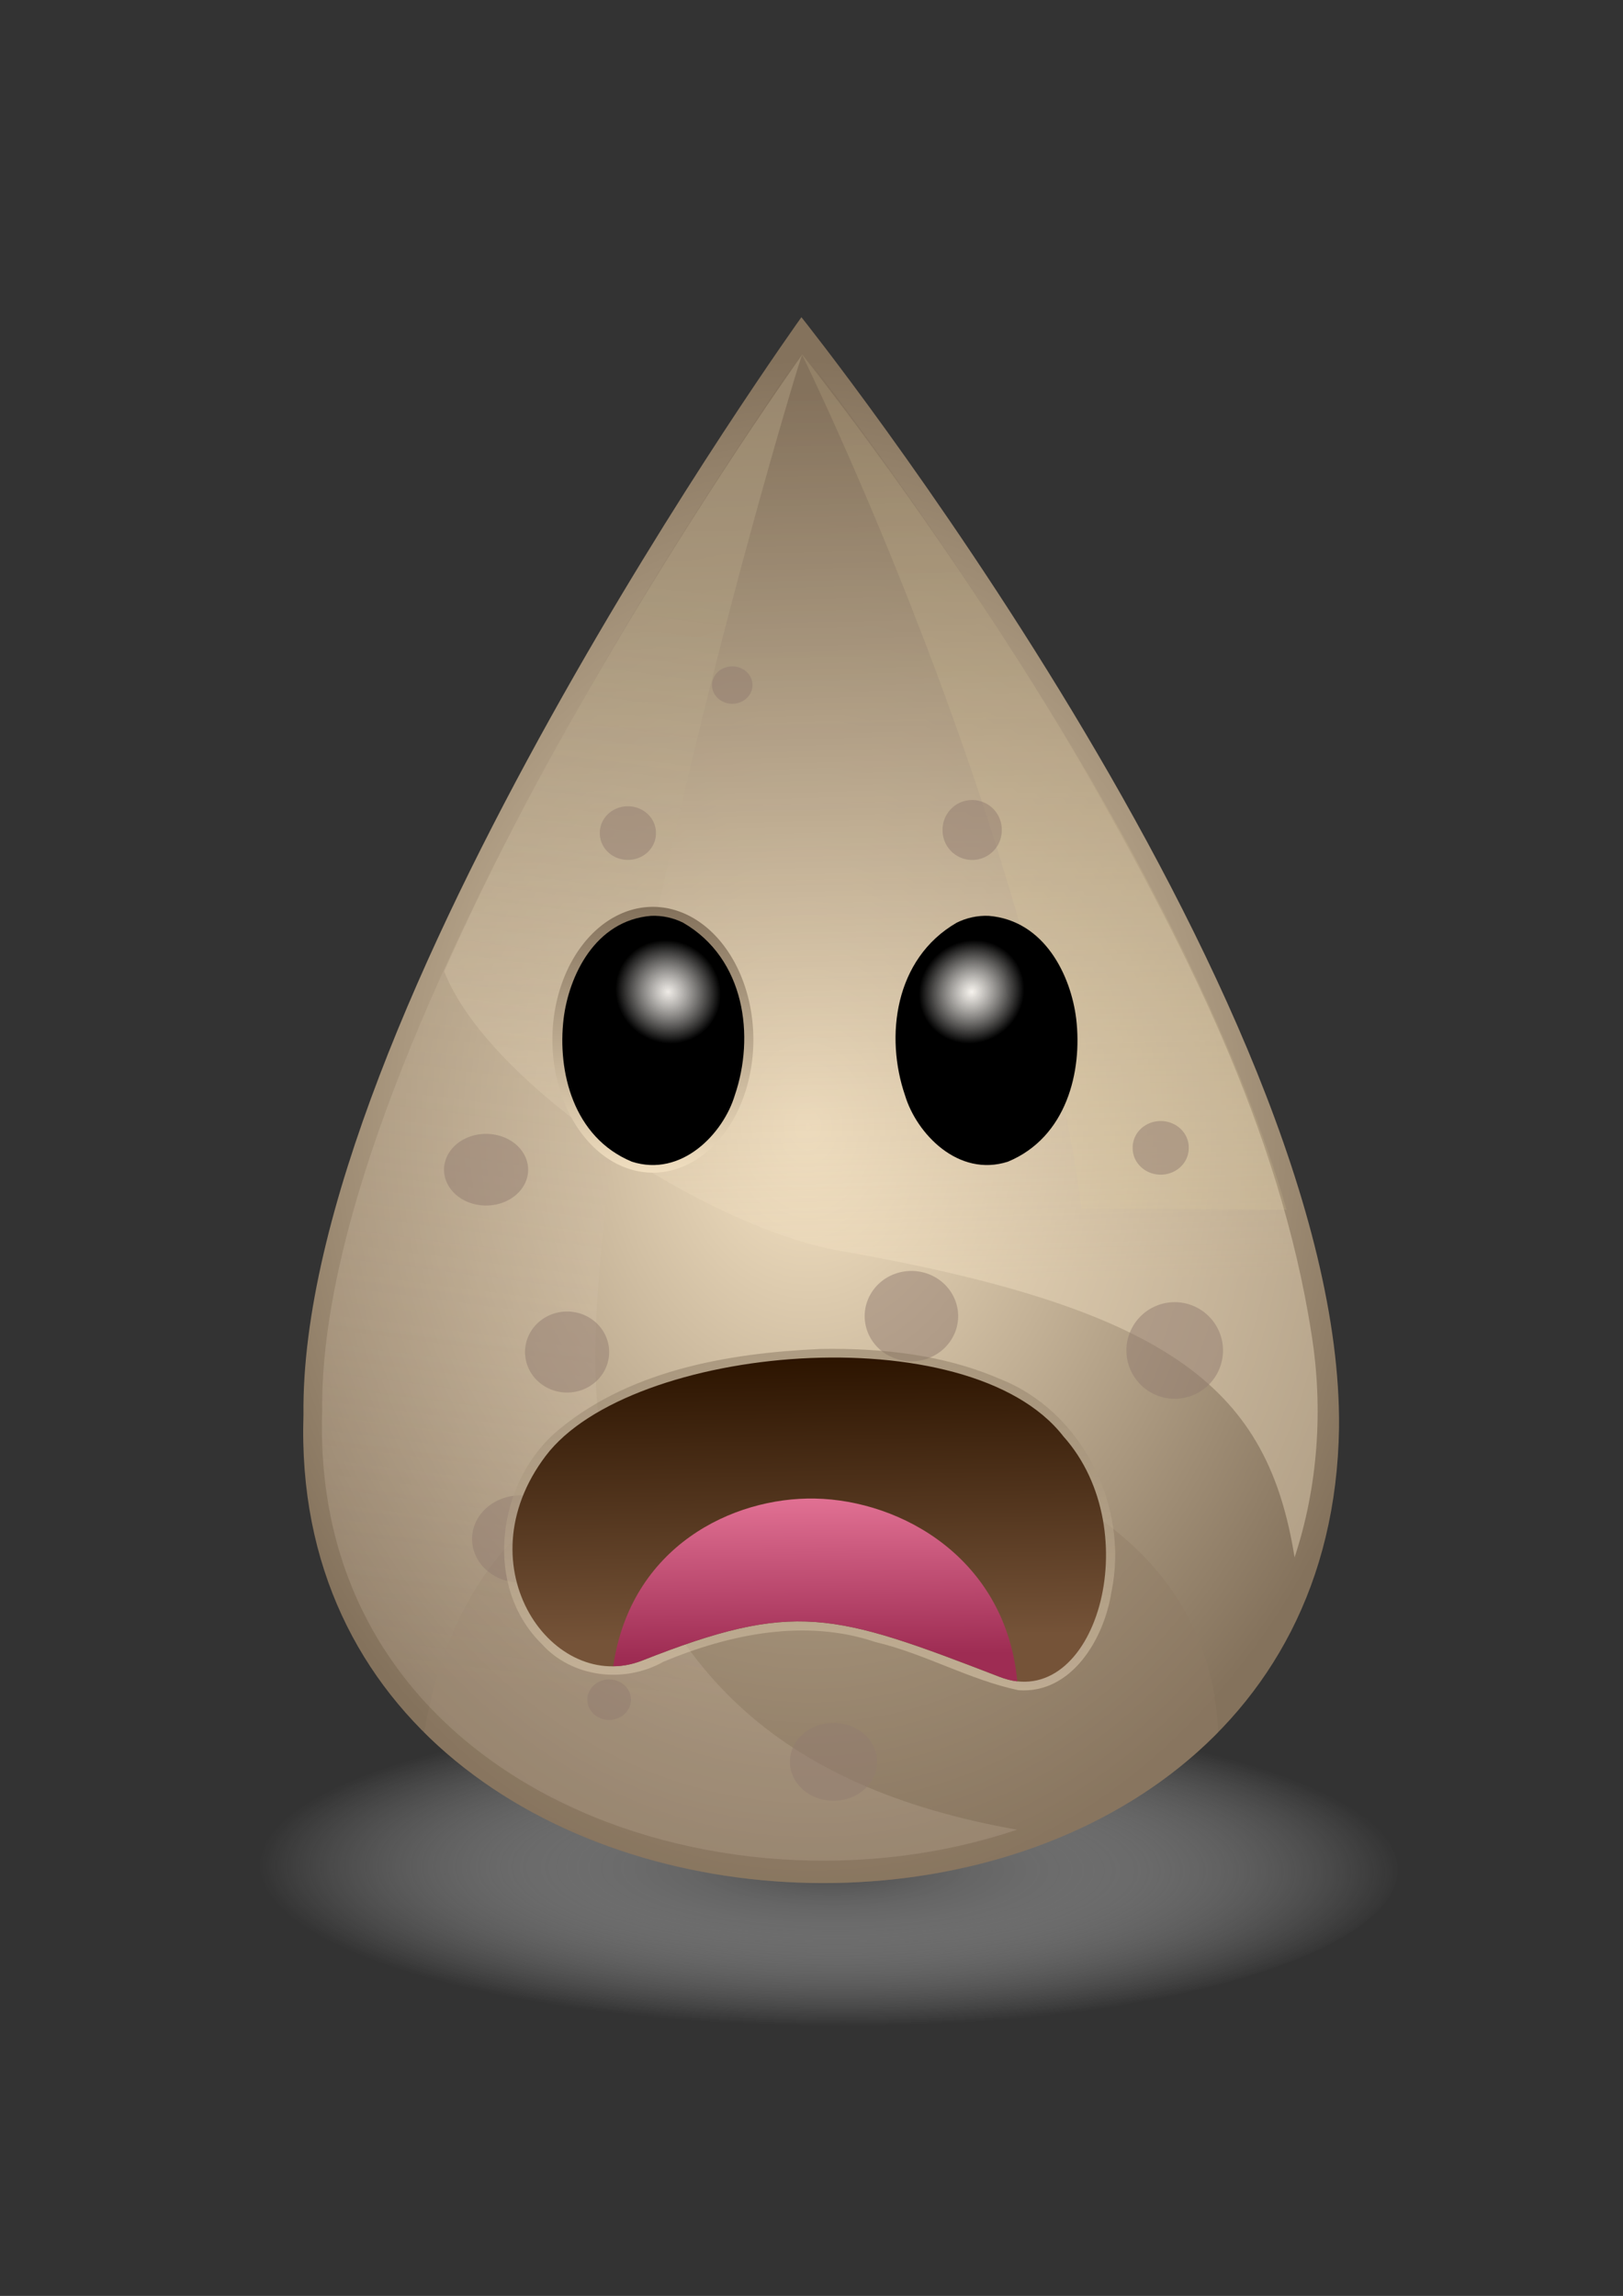
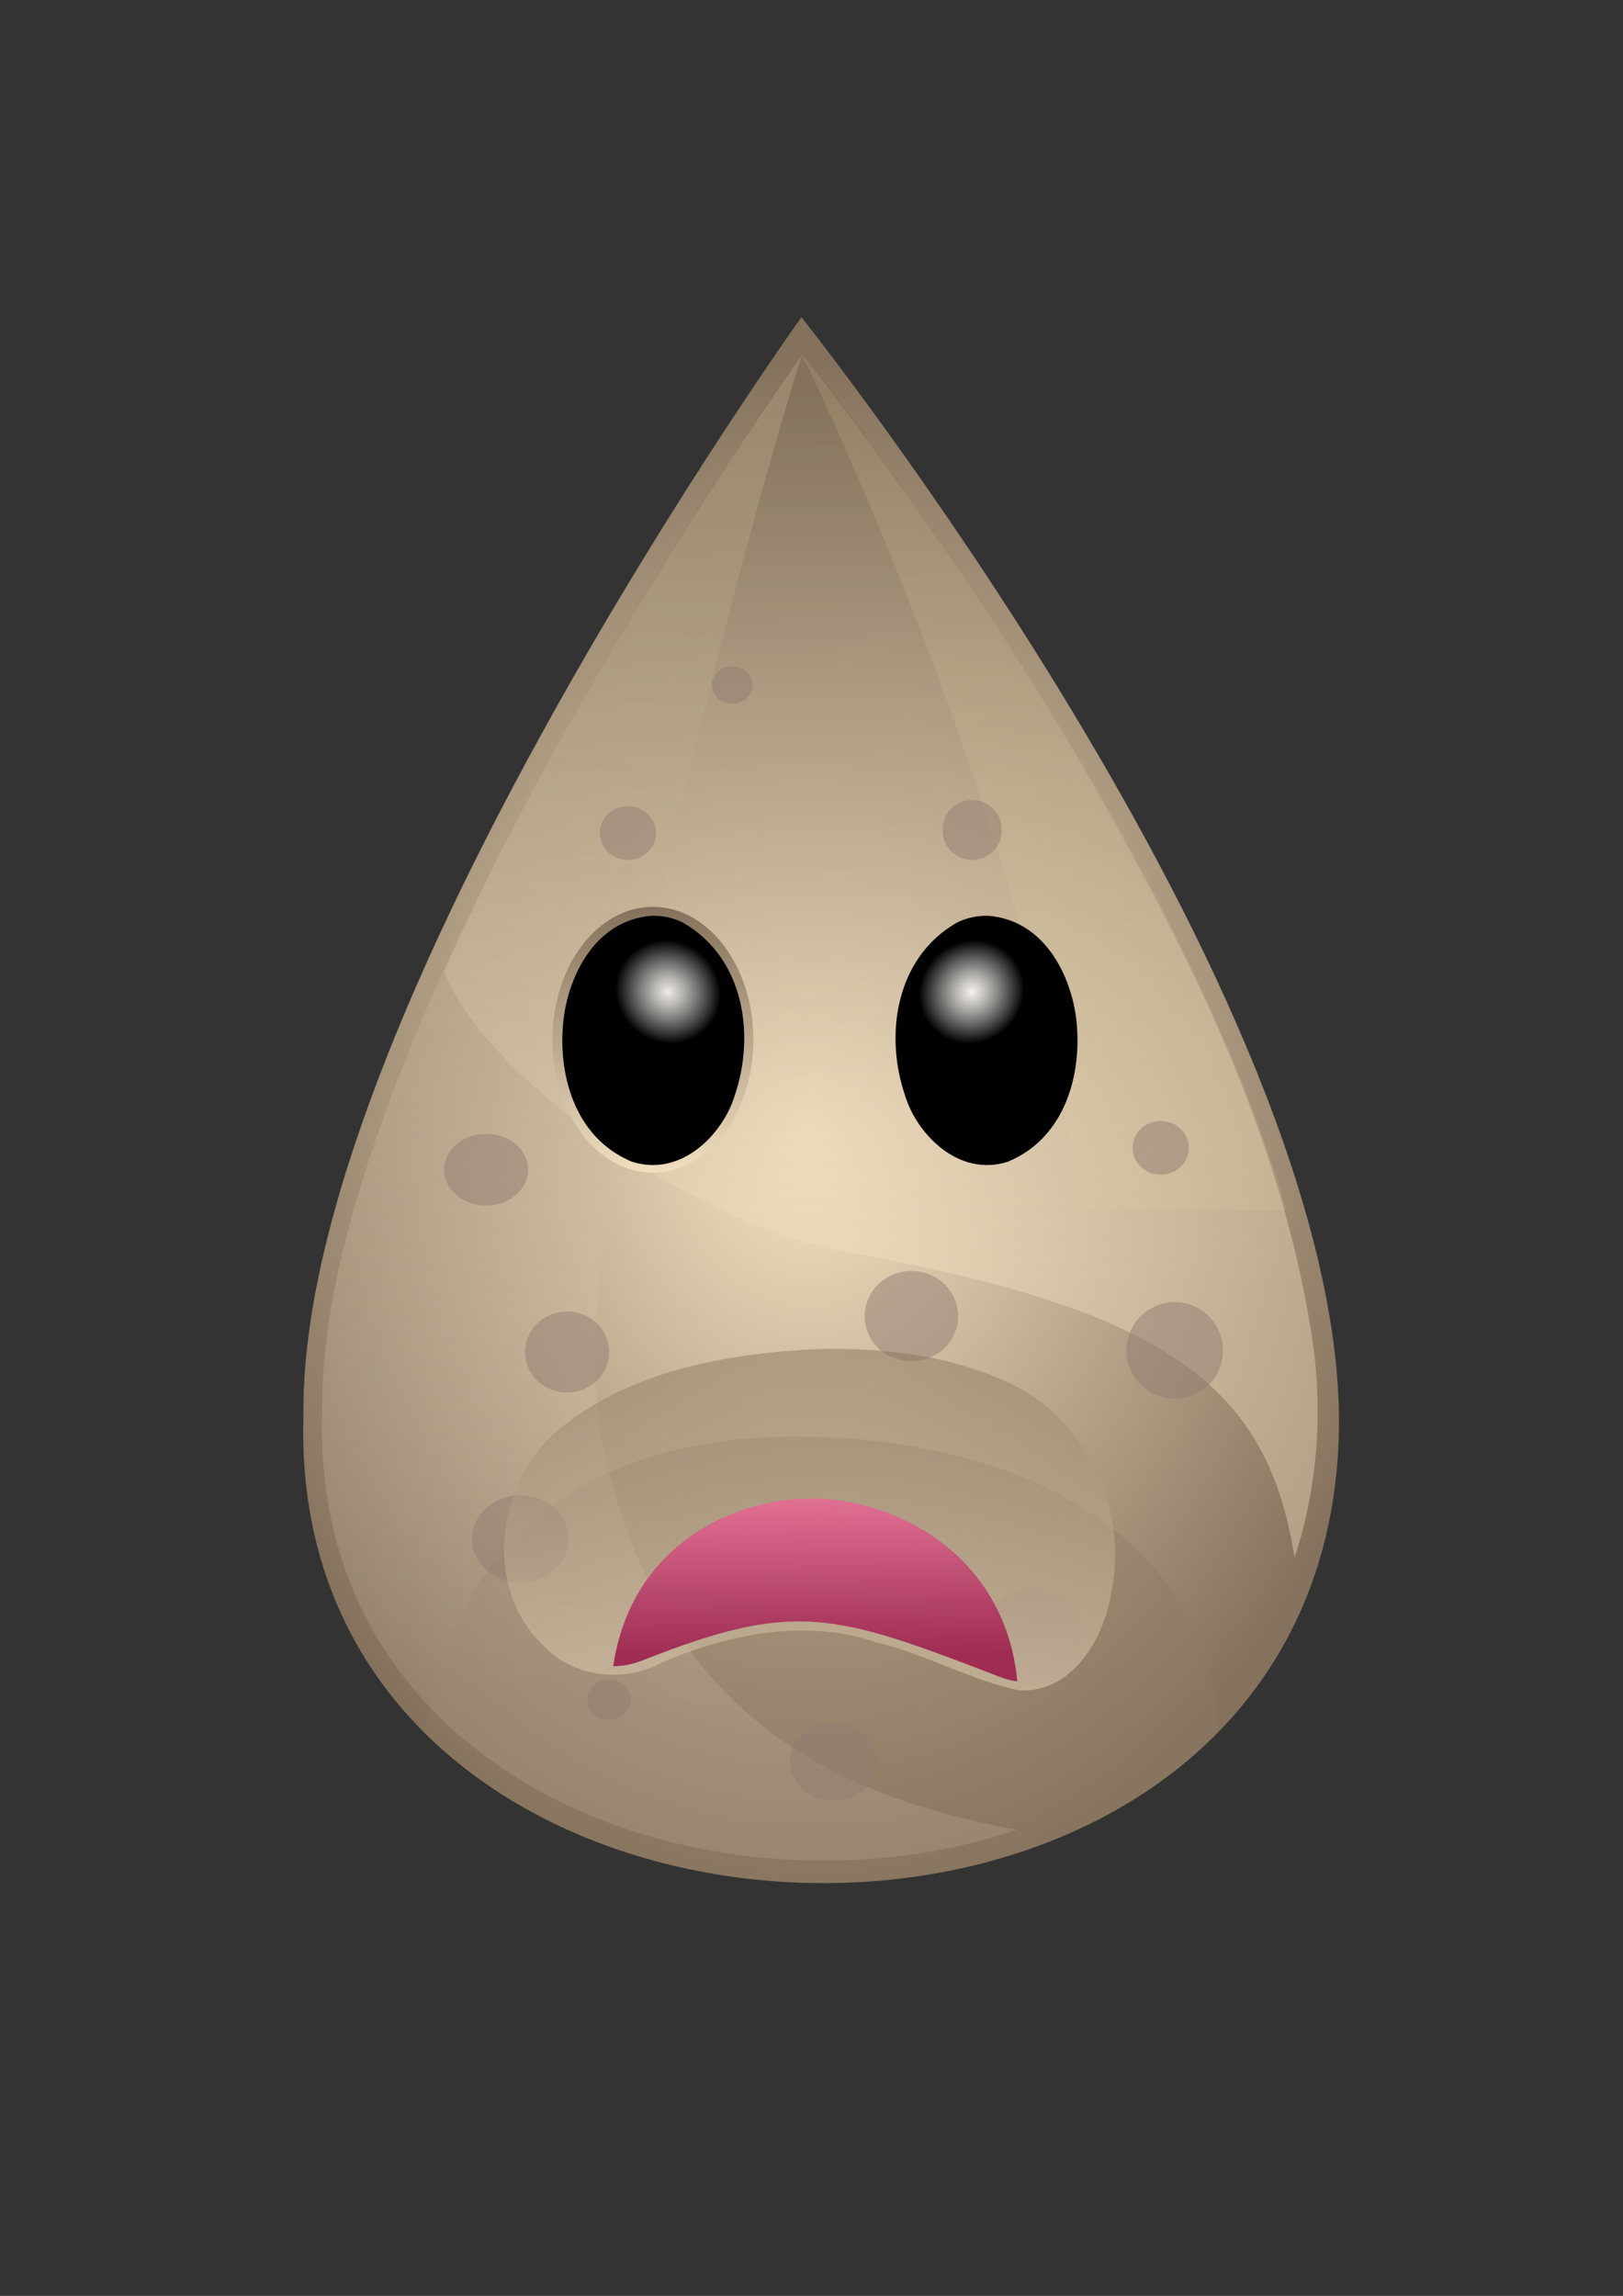
<svg xmlns="http://www.w3.org/2000/svg" xmlns:xlink="http://www.w3.org/1999/xlink" version="1.1" viewBox="0 0 744.09 1052.4">
  <rect x="0" y="0" width="744.09" height="1052.4" fill="#333333" stroke="none" />
  <defs>
    <linearGradient id="a">
      <stop stop-color="#f6e4c5" offset="0" />
      <stop stop-color="#84725c" offset="1" />
    </linearGradient>
    <radialGradient id="e" cx="271.48" cy="333.54" r="119.23" gradientTransform="matrix(2.339 -.032 .041 2.95 -278.21 -458.75)" gradientUnits="userSpaceOnUse" xlink:href="#a" />
    <linearGradient id="j" x1="269.17" x2="264.42" y1="362.26" y2="157.15" gradientTransform="matrix(2 0 0 2 -157.86 -134.99)" gradientUnits="userSpaceOnUse">
      <stop stop-color="#f6e4c5" stop-opacity=".4" offset="0" />
      <stop stop-color="#84725c" offset="1" />
    </linearGradient>
    <linearGradient id="i" x1="202.86" x2="235.71" y1="454.51" y2="200.22" gradientTransform="matrix(2 0 0 2 -157.86 -134.99)" gradientUnits="userSpaceOnUse">
      <stop stop-color="#e6d2be" stop-opacity=".354" offset="0" />
      <stop stop-color="#b2a283" offset="1" />
    </linearGradient>
    <radialGradient id="d" cx="527.14" cy="190.93" r="92.5" gradientTransform="matrix(.718 -.664 .679 .734 18.946 400.82)" gradientUnits="userSpaceOnUse">
      <stop stop-color="#494949" offset="0" />
      <stop stop-color="#fff" stop-opacity="0" offset="1" />
    </radialGradient>
    <linearGradient id="h" x1="269.43" x2="268.27" y1="445.1" y2="380.81" gradientTransform="matrix(2 0 0 2 -160.71 -139.27)" gradientUnits="userSpaceOnUse">
      <stop stop-color="#755338" offset="0" />
      <stop stop-color="#2c1400" offset="1" />
    </linearGradient>
    <linearGradient id="g" x1="264.86" x2="264.27" y1="446.89" y2="398.68" gradientTransform="matrix(2 0 0 2 -157.86 -134.99)" gradientUnits="userSpaceOnUse">
      <stop stop-color="#9e2c53" offset="0" />
      <stop stop-color="#f888a9" offset="1" />
    </linearGradient>
    <linearGradient id="f" x1="266.71" x2="264.87" y1="465.78" y2="374.36" gradientTransform="matrix(2 0 0 2 -157.86 -134.99)" gradientUnits="userSpaceOnUse" xlink:href="#a" />
    <linearGradient id="c" x1="232.98" x2="233.15" y1="350.53" y2="283.65" gradientUnits="userSpaceOnUse" xlink:href="#a" />
    <radialGradient id="b" cx="240.98" cy="290.3" r="20.854" gradientTransform="matrix(-.475 -.349 .331 -.45 223.68 475.77)" gradientUnits="userSpaceOnUse">
      <stop stop-color="#fff" stop-opacity=".809" offset="0" />
      <stop offset="1" />
    </radialGradient>
  </defs>
-   <path transform="matrix(2.865 0 0 .788 -1129.4 706.21)" d="m617.86 191.29a92.5 92.5 0 1 1-185 0 92.5 92.5 0 1 1 185 0z" fill="url(#d)" />
  <path d="m139.13 648.46c-2.02-181.83 228.29-503.06 228.29-503.06s248.5 311.13 246.48 509.12c-4.292 285.68-483.94 272.59-474.77-6.061z" fill="url(#e)" />
  <path d="m366.42 658.56c-93.718-0.42-156.53 43.298-171.9 135.58 91.412 91.026 272.56 93.061 363.94-0.125-3.361-88.082-88.194-134.99-192.04-135.45z" fill="#8f7c64" opacity=".4" />
  <path d="m367.83 161.14-2.5 3.625c-60.69 89.235-117.67 181.75-161.69 280.5 20.426 52.164 120.7 117.42 181.45 128.09 154.19 27.084 196.26 64.462 208.43 140.54 10.766-32.553 13.191-68.178 7.812-102-14.577-94.824-59.737-181.73-106.94-263.94-38.26-64.761-80.72-127.4-126.56-186.81z" fill="url(#j)" />
  <path d="m367.71 162.68c-4.499 6.267-221.93 311.43-220 484.14-5.66 171.25 181.84 238 318.56 191.88-108.95-19.31-168.22-73.66-190.17-177.97-22.85-118.12 87.79-488.53 91.61-498.05z" fill="url(#i)" opacity=".472" />
  <path d="m367.83 162.58s-0.425 0.643-0.5 0.75c0.059-0.054 0.5-0.5 0.5-0.5s103.53 210.59 128.06 391.19l93.968 0.505c-52.44-180.53-222.03-391.95-222.03-391.95z" fill="#e0cf9e" opacity=".167" />
  <g transform="matrix(2 0 0 2 -157.86 -134.99)" fill="#917c6f" opacity=".5">
    <path transform="translate(107.86 127.86)" d="m110.71 249.51a9.643 9.286 0 1 1-19.286 0 9.643 9.286 0 1 1 19.286 0z" />
    <path transform="translate(230 146.43)" d="m97.857 296.29a11.786 11.071 0 1 1-23.571 0 11.786 11.071 0 1 1 23.571 0z" />
    <path transform="translate(187.86 89.286)" d="m134.29 203.43a6.429 6.071 0 1 1-12.857 0 6.429 6.071 0 1 1 12.857 0z" />
    <path transform="translate(153.57 17.143)" d="m155 240.58a6.786 6.786 0 1 1-13.571 0 6.786 6.786 0 1 1 13.571 0z" />
    <path transform="translate(232.14 119.29)" d="m79.286 203.08a10 10 0 1 1-20 0 10 10 0 1 1 20 0z" />
    <path transform="translate(166.43 59.286)" d="m85 165.22a4.643 4.286 0 1 1-9.286 0 4.643 4.286 0 1 1 9.286 0z" />
    <path transform="translate(61.429 167.86)" d="m138.57 167.72a9.643 8.214 0 1 1-19.286 0 9.643 8.214 0 1 1 19.286 0z" />
    <path transform="translate(135.71 225.71)" d="m162.86 143.43a10.714 10.357 0 1 1-21.429 0 10.714 10.357 0 1 1 21.429 0z" />
    <path transform="translate(133.57 148.57)" d="m75.714 271.65a11.071 10 0 1 1-22.143 0 11.071 10 0 1 1 22.143 0z" />
    <path transform="matrix(1 0 0 1.182 183.57 179.44)" d="m40 234.86a5 3.929 0 1 1-10 0 5 3.929 0 1 1 10 0z" />
    <path transform="translate(297.14 70)" d="m62.143 307.01a11.071 11.071 0 1 1-22.143 0 11.071 11.071 0 1 1 22.143 0z" />
    <path transform="translate(177.86 111.43)" d="m102.14 359.86a10 8.929 0 1 1-20 0 10 8.929 0 1 1 20 0z" />
    <path transform="translate(160,100)" d="m79.286 203.08a10 10 0 1 1-20 0 10 10 0 1 1 20 0z" />
    <path transform="translate(217.14 127.14)" d="m134.29 203.43a6.429 6.071 0 1 1-12.857 0 6.429 6.071 0 1 1 12.857 0z" />
    <path transform="translate(95 55)" d="m134.29 203.43a6.429 6.071 0 1 1-12.857 0 6.429 6.071 0 1 1 12.857 0z" />
  </g>
  <path d="m376.33 618.33c-43.063 1.896-89.58 10.017-122.69 39.188-25.962 23.986-31.72 69.928-5.375 95.938 13.896 15.557 37.91 18.393 55.935 8.235 30.512-12.726 65.16-19.835 97.234-8.985 22.348 5.232 43.007 17.312 65.518 22.062 24.456 1.737 39.239-23.69 42.562-44.812 8.333-39.679-13.543-83.386-51.562-98.062-25.513-10.99-53.959-14.023-81.625-13.562z" fill="url(#f)" opacity=".5" />
-   <path d="m250.24 667.28c38.75-51.13 193.96-64.766 237.28-8.886 39.117 43.693 14.446 127.12-29.215 110.26-76.433-29.519-94.021-35.059-163.83-7.516-40.563 16.004-82.987-42.729-44.237-93.859z" fill="url(#h)" />
  <path d="m373.58 686.91c-37.596-0.714-84.426 21.851-92.438 76.857 4.381-0.031 8.834-0.858 13.312-2.625 69.809-27.543 87.442-22.019 163.88 7.5 2.774 1.071 5.453 1.765 8.062 2.062-5.294-56.124-52.883-83.036-92.812-83.795z" fill="url(#g)" />
  <g transform="matrix(2 0 0 2 -104.3 -67.419)">
    <path transform="matrix(1.081 0 0 .953 -49.954 -28.423)" d="m254.21 315.25a21.308 31.962 0 1 1-42.616 0 21.308 31.962 0 1 1 42.616 0z" fill="url(#c)" />
    <path d="m201.42 243.61c-12.876 1.048-18.872 13.778-20.075 23.591-1.439 12.051 2.175 27.155 15.648 32.754 11.389 3.666 20.963-6.448 23.588-15.196 4.617-13.434 2.436-31.309-11.828-39.57-2.205-1.105-4.765-1.681-7.333-1.579z" fill="url(#b)" />
  </g>
  <g transform="matrix(-2 0 0 2 856.09 -67.419)">
    <path transform="matrix(1.081 0 0 .953 -49.954 -28.423)" d="m254.21 315.25a21.308 31.962 0 1 1-42.616 0 21.308 31.962 0 1 1 42.616 0z" fill="url(#c)" />
    <path d="m201.42 243.61c-12.876 1.048-18.872 13.778-20.075 23.591-1.439 12.051 2.175 27.155 15.648 32.754 11.389 3.666 20.963-6.448 23.588-15.196 4.617-13.434 2.436-31.309-11.828-39.57-2.205-1.105-4.765-1.681-7.333-1.579z" fill="url(#b)" />
  </g>
</svg>